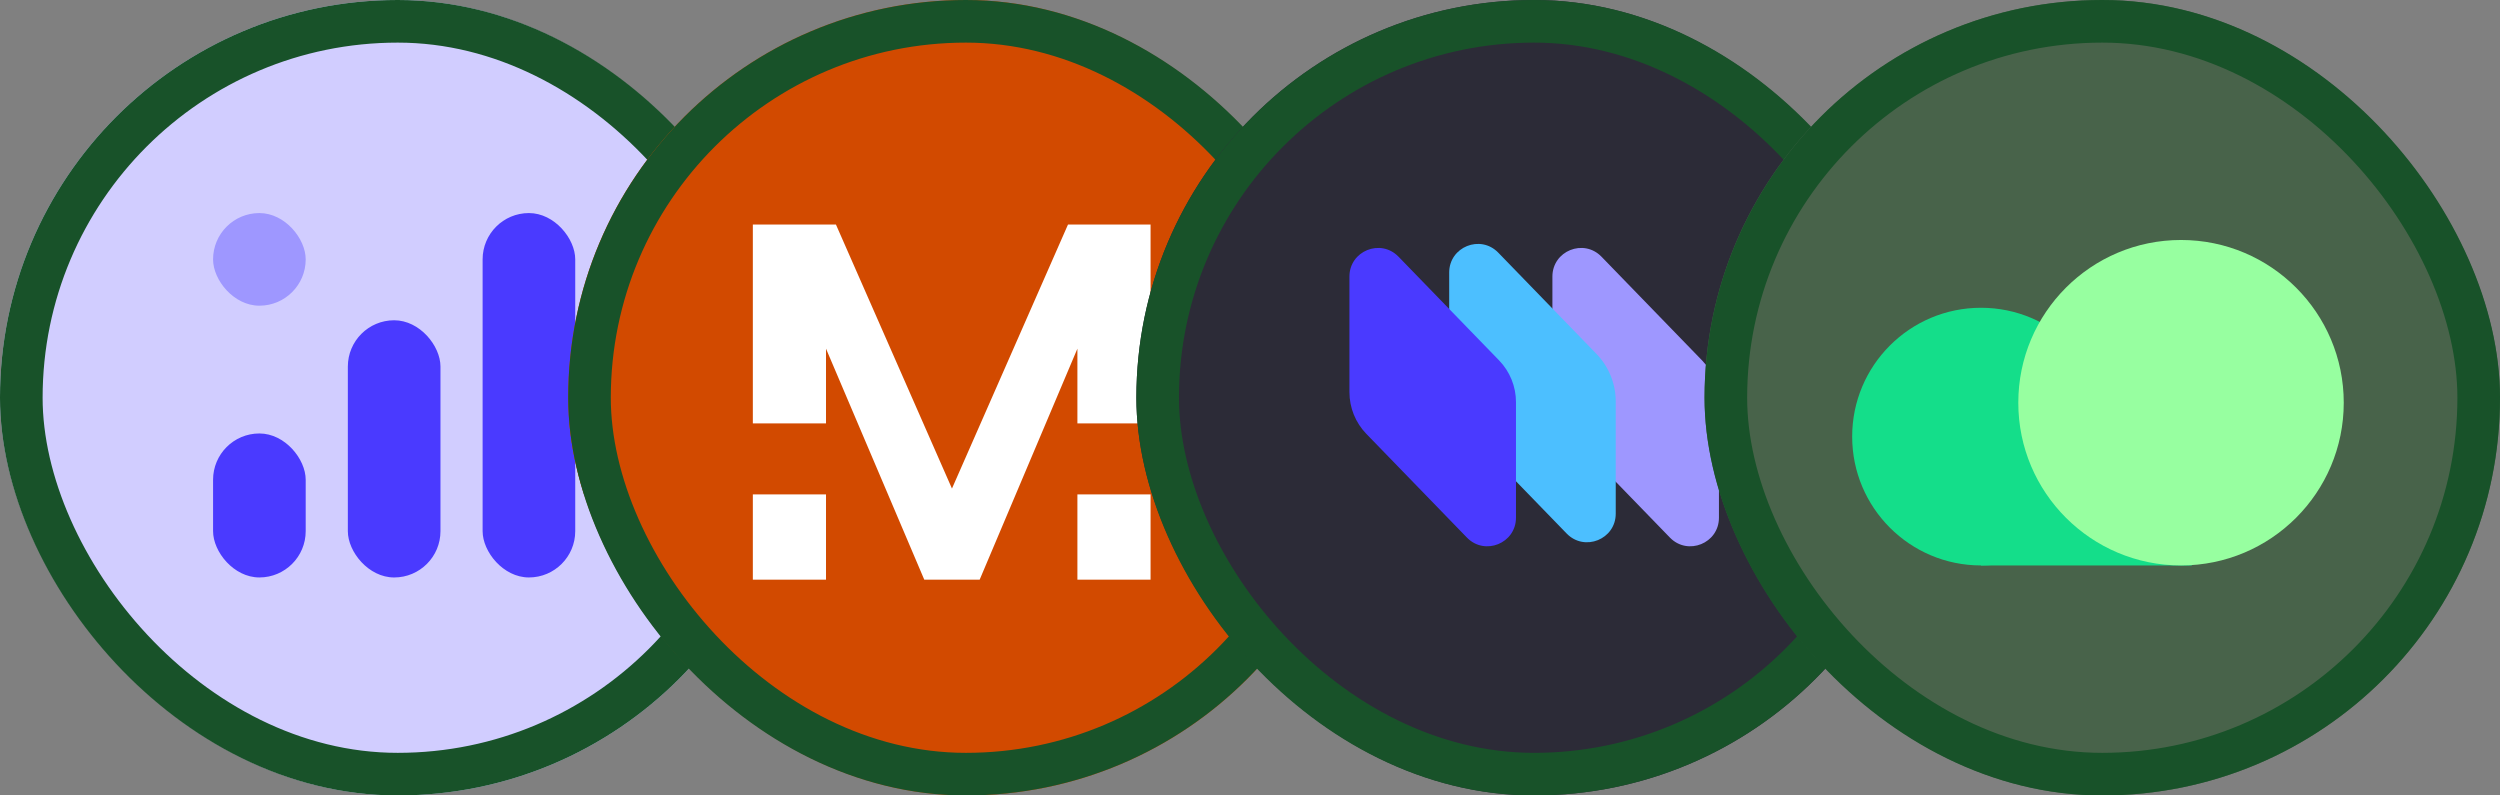
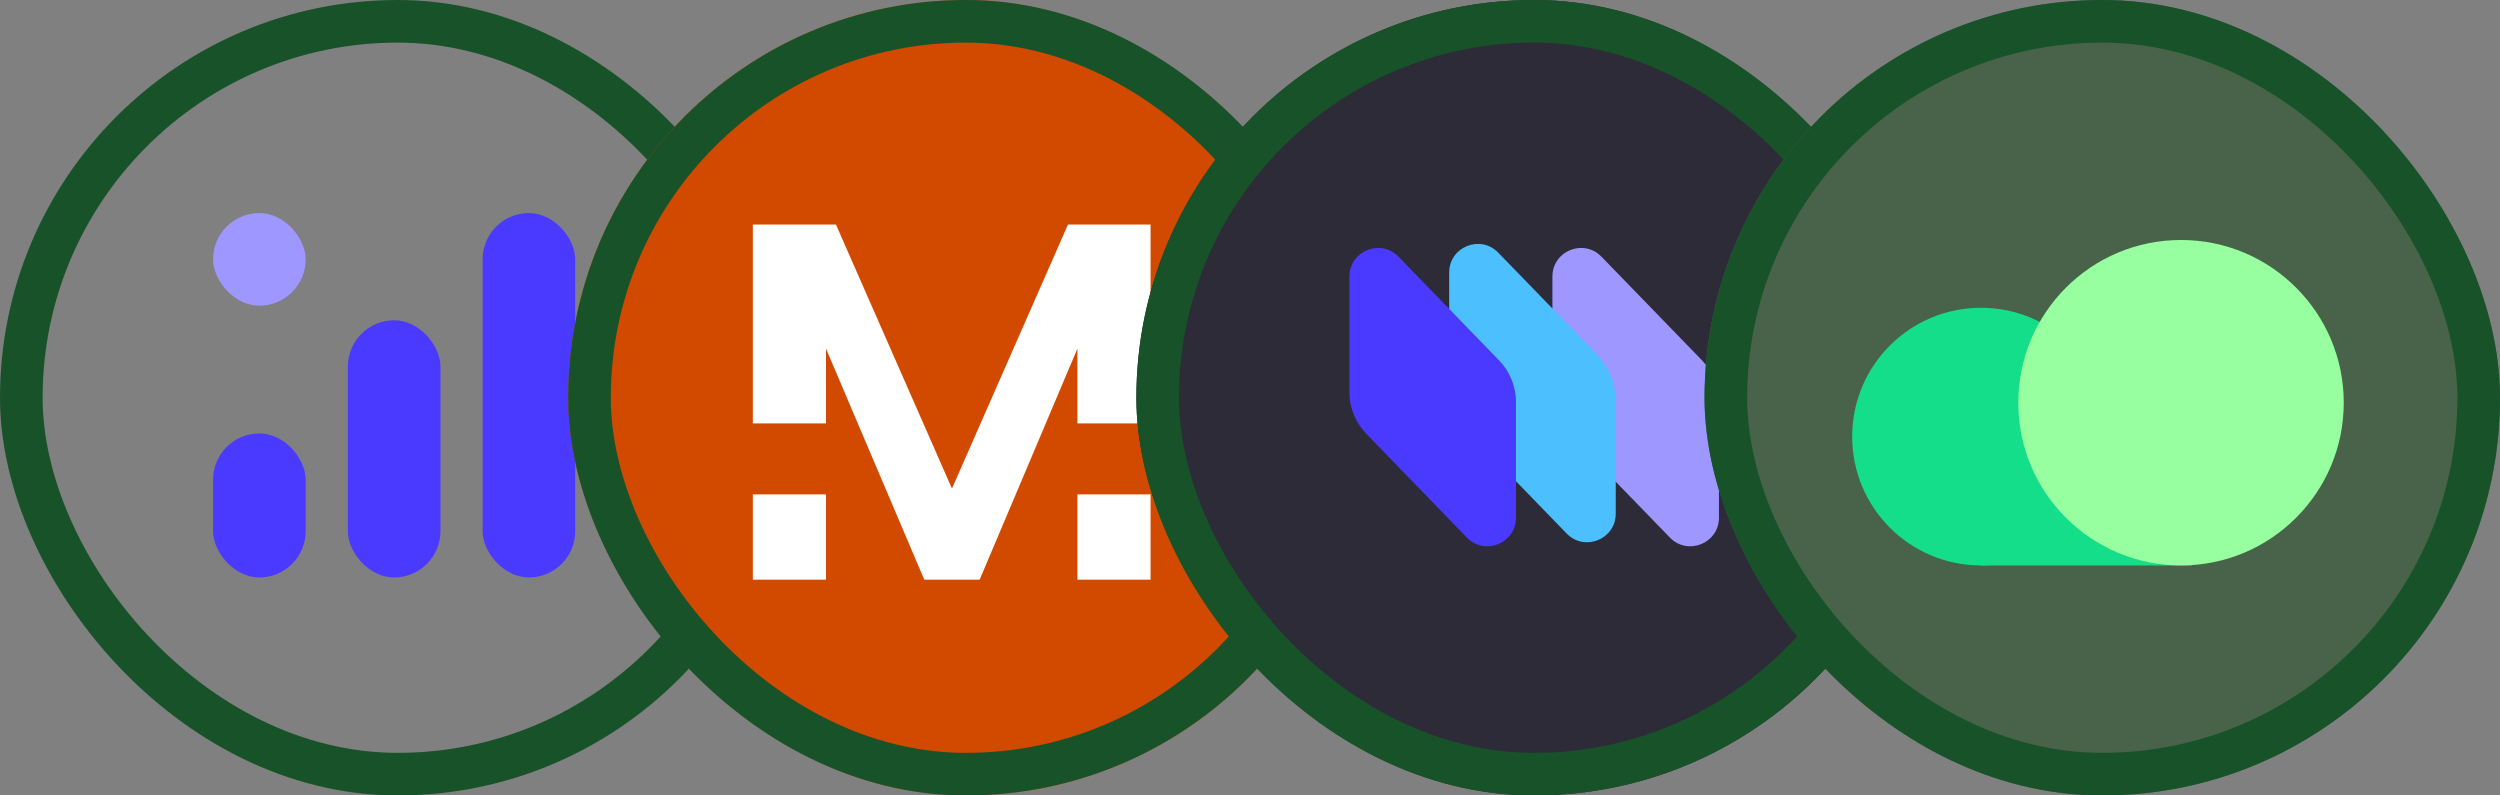
<svg xmlns="http://www.w3.org/2000/svg" width="176" height="56" viewBox="0 0 176 56" fill="none">
  <rect x="0" y="0" width="176" height="56" fill="#808080" stroke="none" />
  <g clip-path="url(#clip0_173_2077)">
-     <rect width="56" height="56" rx="28" fill="#D1CDFF" />
    <rect x="15" y="30.516" width="6.521" height="10.137" rx="3.261" fill="#4A3AFF" />
    <rect x="15" y="15" width="6.521" height="6.521" rx="3.261" fill="#9E97FF" />
    <rect x="24.488" y="22.547" width="6.521" height="18.107" rx="3.261" fill="#4A3AFF" />
    <rect x="33.976" y="15" width="6.521" height="25.653" rx="3.261" fill="#4A3AFF" />
  </g>
  <rect x="1.5" y="1.5" width="53" height="53" rx="26.5" stroke="#185229" stroke-width="3" />
  <g clip-path="url(#clip1_173_2077)">
    <g clip-path="url(#clip2_173_2077)">
      <rect x="40" width="56" height="56" rx="28" fill="#D24A00" />
      <path d="M81 15.807V40.807H75.849V24.546L68.969 40.807H65.068L58.151 24.546V40.807H53V15.807H58.85L67.018 34.395L75.187 15.807H81Z" fill="white" />
      <rect x="95" y="29.807" width="5" height="20" transform="rotate(90 95 29.807)" fill="#D24A00" />
      <rect x="59" y="29.807" width="5" height="20" transform="rotate(90 59 29.807)" fill="#D24A00" />
    </g>
  </g>
  <rect x="41.5" y="1.5" width="53" height="53" rx="26.5" stroke="#185229" stroke-width="3" />
  <g clip-path="url(#clip3_173_2077)">
    <rect x="80" width="56" height="56" rx="28" fill="#2C2B37" />
    <path d="M109.289 19.47C109.289 17.663 111.486 16.773 112.743 18.07L119.824 25.371C120.587 26.158 121.014 27.211 121.014 28.307V36.445C121.014 38.251 118.817 39.141 117.56 37.844L110.479 30.544C109.716 29.757 109.289 28.704 109.289 27.607V19.47Z" fill="#9E97FF" />
    <path d="M102.023 19.186C102.023 17.38 104.22 16.49 105.477 17.786L112.387 24.911C113.26 25.811 113.748 27.015 113.748 28.269V36.161C113.748 37.967 111.551 38.858 110.293 37.561L103.213 30.26C102.45 29.473 102.023 28.42 102.023 27.324V19.186Z" fill="#4CBFFF" />
    <path d="M95 19.47C95 17.663 97.197 16.773 98.454 18.07L105.535 25.371C106.298 26.158 106.725 27.211 106.725 28.307V36.445C106.725 38.251 104.528 39.141 103.27 37.844L96.19 30.544C95.427 29.757 95 28.704 95 27.607V19.47Z" fill="#4A3AFF" />
  </g>
  <rect x="81.5" y="1.5" width="53" height="53" rx="26.5" stroke="#185229" stroke-width="3" />
  <g clip-path="url(#clip4_173_2077)">
    <rect x="120" width="56" height="56" rx="28" fill="#48634A" />
    <rect x="139.463" y="35.267" width="14.843" height="4.54" fill="#14DE8A" />
    <circle cx="139.463" cy="30.737" r="9.07" fill="#14DE8A" />
    <circle cx="153.544" cy="28.351" r="11.456" fill="#97FFA0" />
  </g>
  <rect x="121.5" y="1.5" width="53" height="53" rx="26.5" stroke="#185229" stroke-width="3" />
  <defs>
    <clipPath id="clip0_173_2077">
      <rect width="56" height="56" rx="28" fill="white" />
    </clipPath>
    <clipPath id="clip1_173_2077">
      <rect x="40" width="56" height="56" rx="28" fill="white" />
    </clipPath>
    <clipPath id="clip2_173_2077">
      <rect x="40" width="56" height="56" rx="28" fill="white" />
    </clipPath>
    <clipPath id="clip3_173_2077">
      <rect x="80" width="56" height="56" rx="28" fill="white" />
    </clipPath>
    <clipPath id="clip4_173_2077">
      <rect x="120" width="56" height="56" rx="28" fill="white" />
    </clipPath>
  </defs>
</svg>